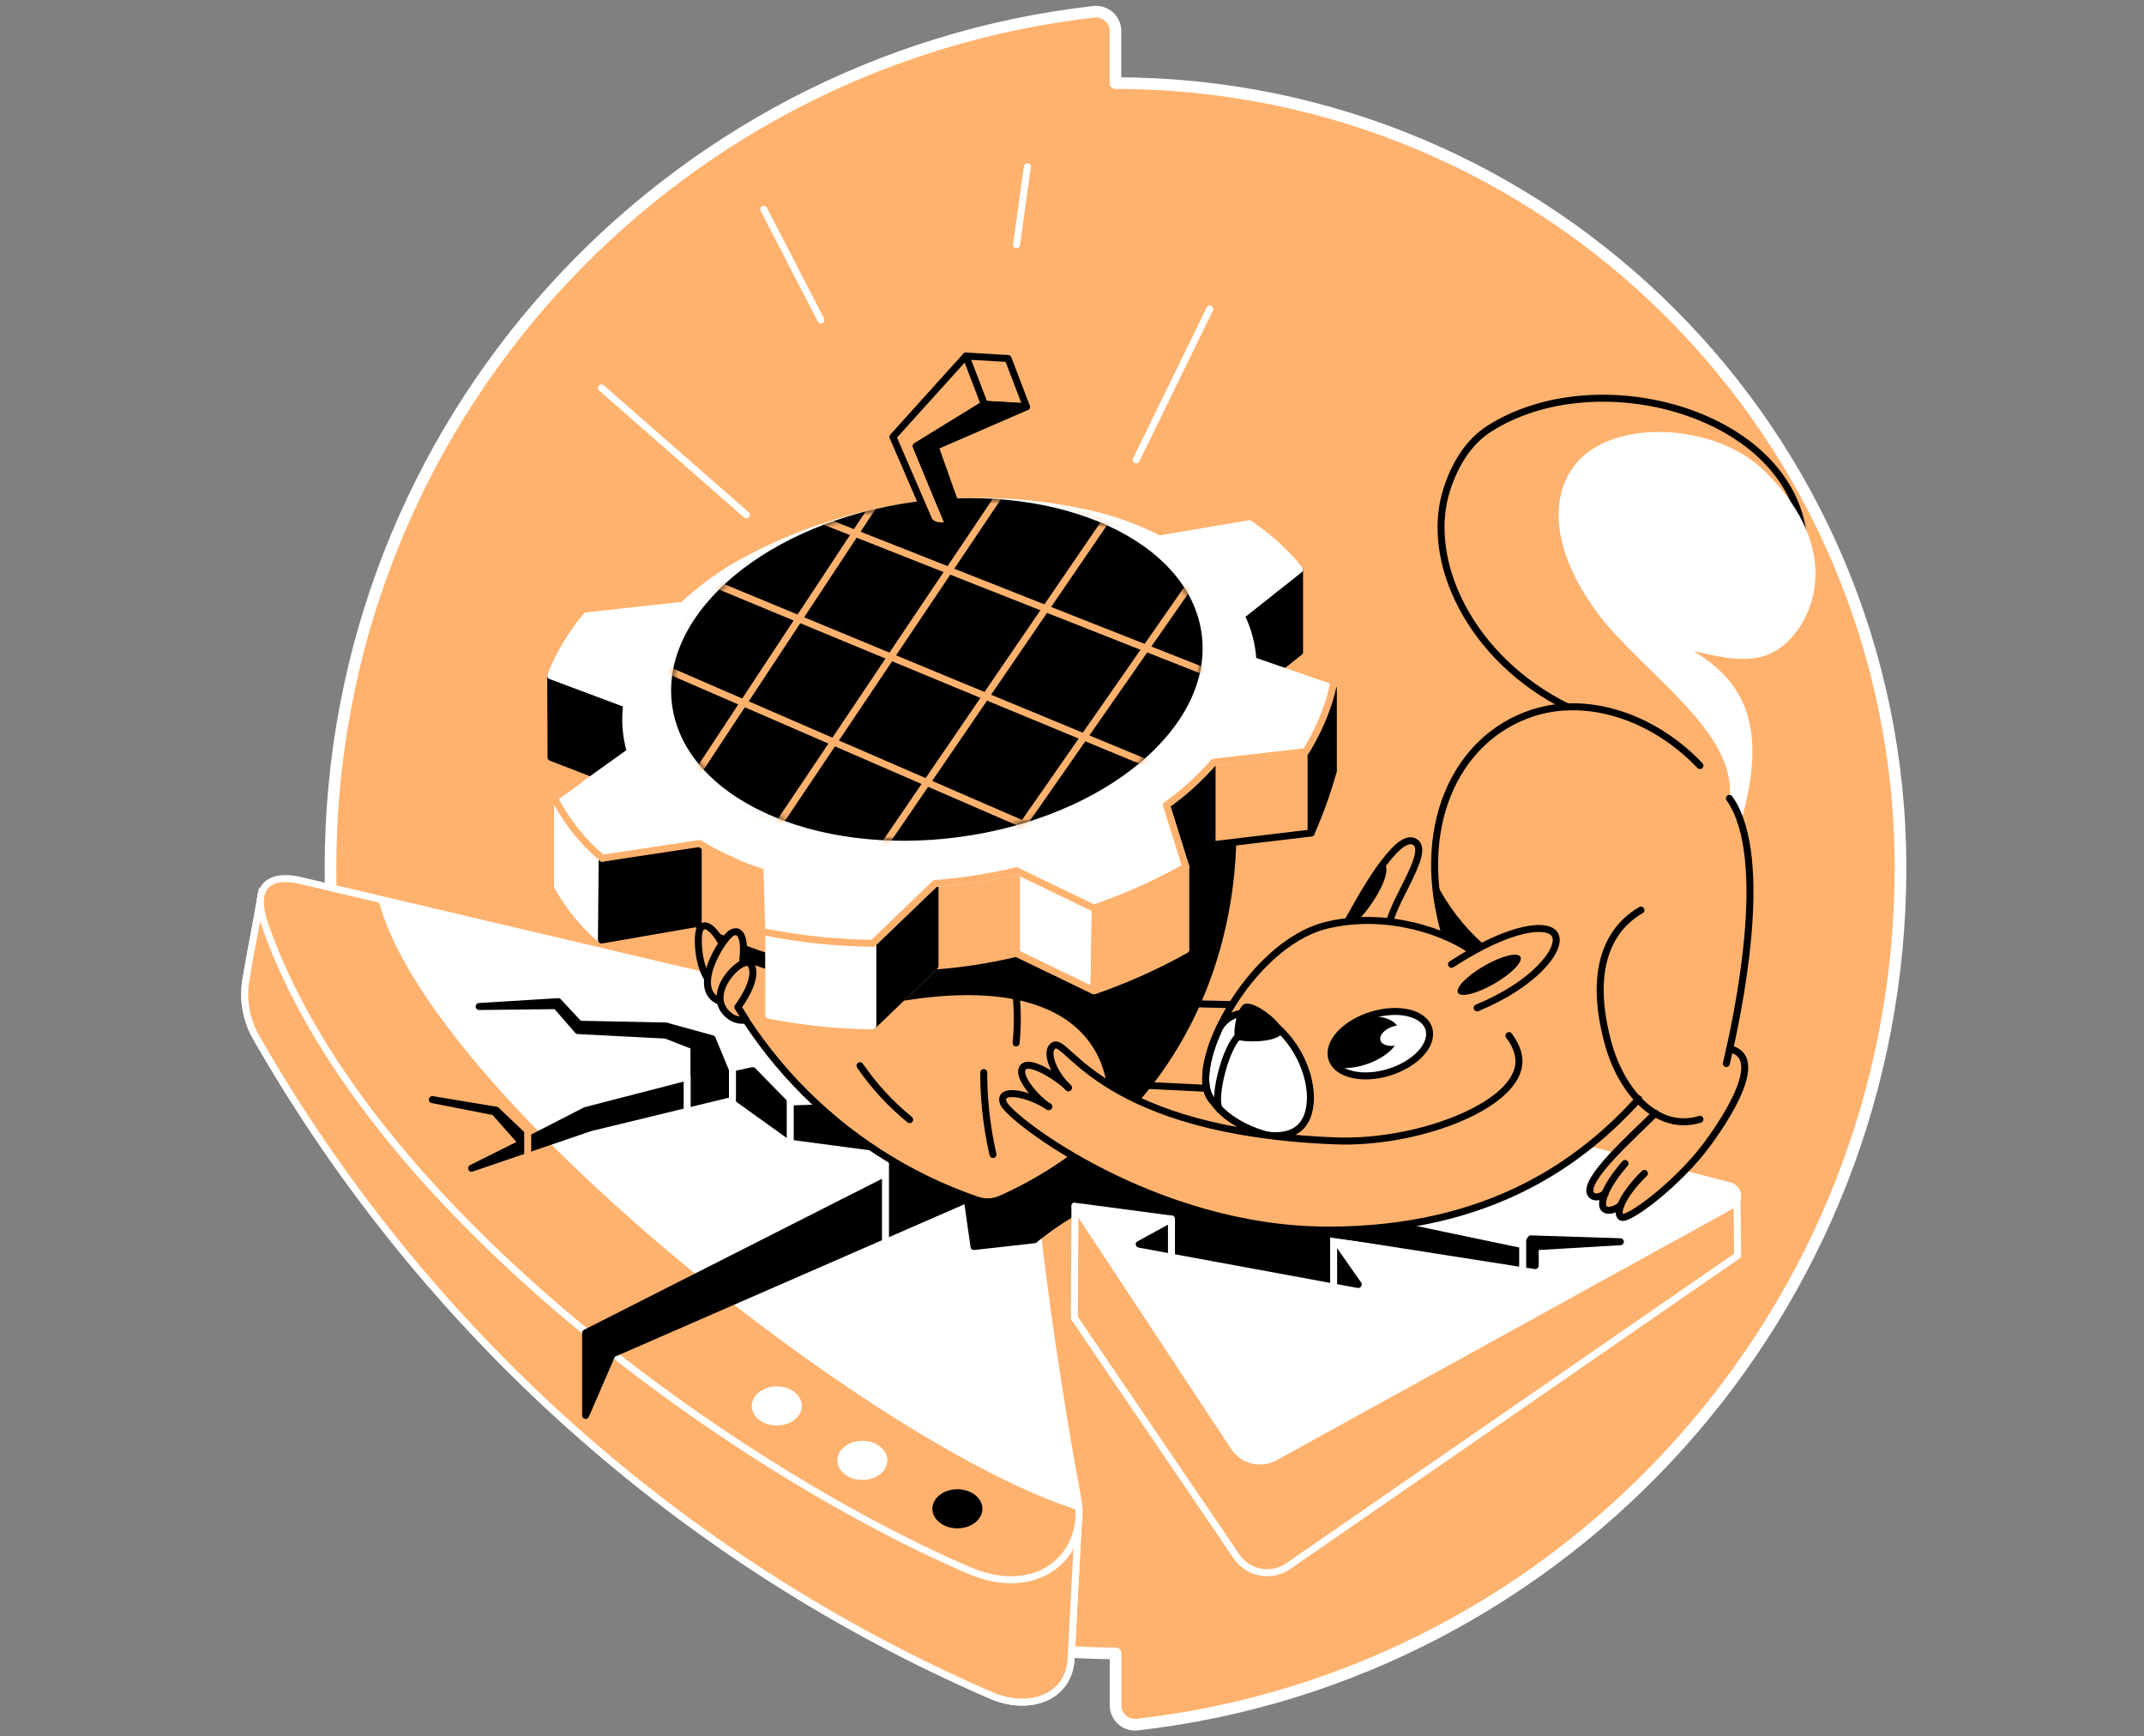
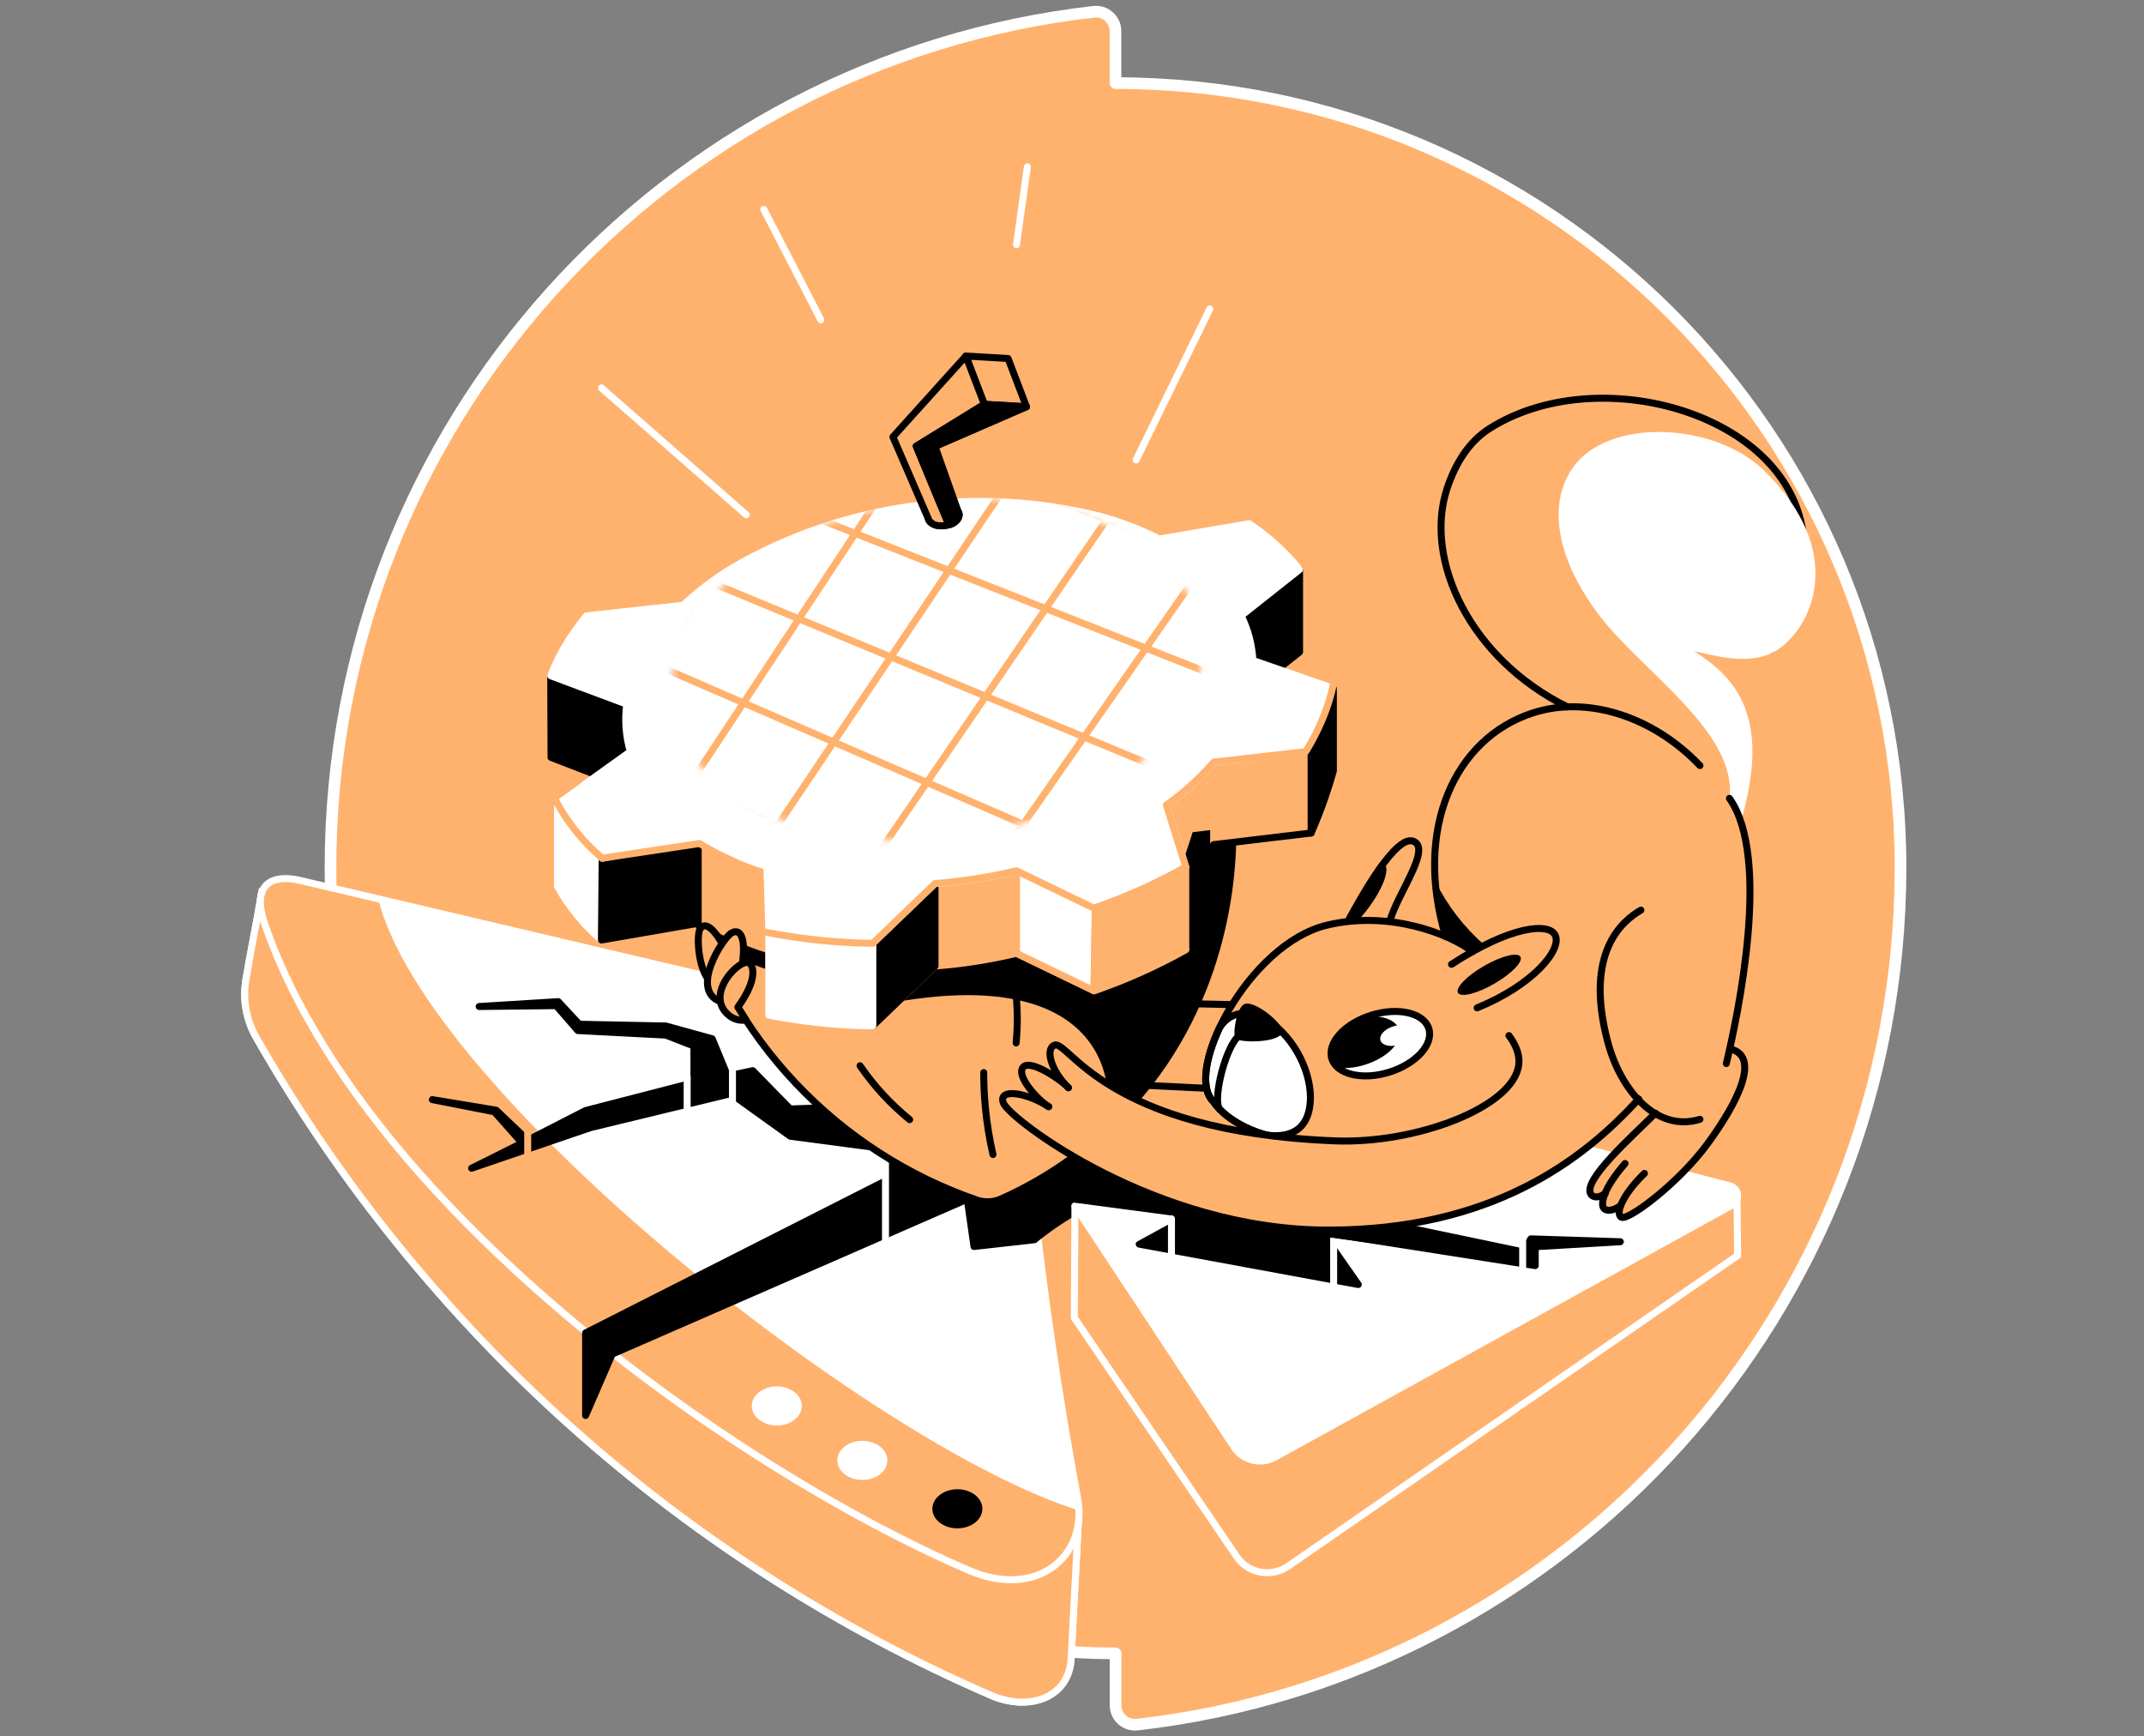
<svg xmlns="http://www.w3.org/2000/svg" width="368" height="298" viewBox="0 0 368 298" fill="none">
  <rect x="0" y="0" width="368" height="298" fill="#808080" stroke="none" />
  <path d="M191.46 14.264V5.343C191.462 4.875 191.365 4.412 191.175 3.984C190.986 3.556 190.709 3.173 190.362 2.859C190.014 2.545 189.605 2.309 189.16 2.164C188.715 2.019 188.245 1.969 187.779 2.018C114.021 10.389 56.726 72.932 56.726 148.938C56.726 213.99 117.074 283.75 191.478 283.75V292.654C191.476 293.122 191.572 293.585 191.761 294.014C191.95 294.442 192.228 294.826 192.575 295.14C192.922 295.454 193.332 295.691 193.777 295.836C194.222 295.981 194.693 296.031 195.159 295.982C268.867 287.611 326.13 224.927 326.212 148.995C326.212 74.58 265.864 14.264 191.46 14.264Z" fill="#FFB26E" stroke="white" stroke-width="2" stroke-miterlimit="10" stroke-linejoin="round" />
  <path d="M203.526 172.237L213.372 172.453L212.695 186.184L207.105 186.777L194.986 186.184L203.526 172.237Z" fill="#FFB26E" stroke="black" stroke-width="1.2" stroke-linecap="round" stroke-linejoin="round" />
  <path d="M50.72 157.341L44.872 153.399C44.166 157.722 42.889 163.93 42.19 168.253C41.646 171.628 42.278 175.088 43.979 178.053C72.721 228.331 116.977 267.945 170.12 290.963C176.532 293.748 183.594 291.464 183.855 284.477L185.192 259.219L50.72 157.341Z" stroke="white" stroke-width="1.2" stroke-miterlimit="10" />
  <path d="M44.872 153.399C44.166 157.722 42.889 163.93 42.19 168.253C41.646 171.628 42.278 175.088 43.979 178.053C72.721 228.331 116.977 267.945 170.12 290.963C176.532 293.748 183.594 291.464 183.855 284.477L185.192 259.219" fill="#FFB26E" />
  <path d="M44.872 153.399C44.166 157.722 42.889 163.93 42.19 168.253C41.646 171.628 42.278 175.088 43.979 178.053C72.721 228.331 116.977 267.945 170.12 290.963C176.532 293.748 183.594 291.464 183.855 284.477L185.192 259.219" stroke="white" stroke-width="1.2" stroke-linecap="round" stroke-linejoin="round" />
  <path d="M130.477 169.707L51.45 151.084C46.88 150.025 42.998 151.532 45.451 158.636C61.833 205.997 124.559 251.497 166.322 269.513C177.915 274.514 186.83 267.149 184.949 257.017C183.354 248.462 181.886 239.613 180.545 230.467C178.427 215.959 176.871 202.058 175.756 188.849L130.477 169.707Z" fill="#FFB26E" />
  <path d="M185.185 259.219C185.16 258.48 185.081 257.744 184.949 257.017C183.354 248.462 181.886 239.613 180.544 230.467C178.427 215.959 176.871 202.058 175.755 188.849L130.477 169.707L64.914 154.257C73.045 187.112 150.088 248.279 185.185 259.219Z" fill="white" />
  <path d="M133.332 244.644C135.704 244.644 137.627 243.141 137.627 241.288C137.627 239.434 135.704 237.932 133.332 237.932C130.96 237.932 129.037 239.434 129.037 241.288C129.037 243.141 130.96 244.644 133.332 244.644Z" fill="white" />
  <path d="M148.013 253.989C150.385 253.989 152.308 252.486 152.308 250.633C152.308 248.779 150.385 247.277 148.013 247.277C145.641 247.277 143.718 248.779 143.718 250.633C143.718 252.486 145.641 253.989 148.013 253.989Z" fill="white" />
  <path d="M164.328 262.296C166.7 262.296 168.623 260.794 168.623 258.94C168.623 257.087 166.7 255.584 164.328 255.584C161.956 255.584 160.033 257.087 160.033 258.94C160.033 260.794 161.956 262.296 164.328 262.296Z" fill="black" />
  <path d="M130.477 169.707L51.45 151.084C46.88 150.025 42.998 151.532 45.451 158.636C61.833 205.997 124.559 251.497 166.322 269.513C177.915 274.514 186.83 267.149 184.949 257.017C183.354 248.462 181.886 239.613 180.545 230.467C178.427 215.959 176.871 202.058 175.756 188.849L130.477 169.707Z" stroke="white" stroke-width="1.2" stroke-linecap="round" stroke-linejoin="round" />
  <path d="M177.57 212.758L167.18 213.927L166.019 205.81L105.075 232.394L100.515 242.922V228.756L159.222 199.002L170.331 189.883L175.089 188.514L194.178 203.689C188.126 205.644 182.493 208.714 177.57 212.741V212.758Z" fill="black" stroke="black" stroke-width="1.2" stroke-linecap="round" stroke-linejoin="round" />
  <path d="M80.946 200.495L101.345 193.528L125.452 187.688L135.637 194.997L153.374 197.343L152.255 204.642L164.964 199.334L148.275 189.879L135.637 190.32L129.203 183.746L124.884 184.663L122.24 178.272L114.279 176.081L99.425 175.781L95.822 171.902L82.245 172.738L95.462 172.587L99.181 176.864L114.279 177.644L119.107 179.525V185.789L100.515 190.592L90.577 195.678L85.167 190.532L74.206 188.715L84.857 190.804L89.614 196.168L80.946 200.495Z" fill="black" />
  <path d="M80.946 200.495L101.345 193.528L125.452 187.688L135.637 194.997L153.374 197.343L152.255 204.642L164.964 199.334L148.275 189.879L135.637 190.32L129.203 183.746L124.884 184.663L122.24 178.272L114.279 176.081L99.425 175.781L95.822 171.902L82.245 172.738L95.462 172.587L99.181 176.864L114.279 177.644L119.107 179.525V185.789L100.515 190.592L90.577 195.678L85.167 190.532L74.206 188.715L84.857 190.804L89.614 196.168L80.946 200.495Z" stroke="black" stroke-width="1.2" stroke-linecap="round" stroke-linejoin="round" />
  <path d="M90.577 194.047V198.893" stroke="#FFB26E" stroke-width="1.2" stroke-linecap="round" stroke-linejoin="round" />
  <path d="M117.945 184.794V190.451" stroke="white" stroke-width="1.2" stroke-linecap="round" stroke-linejoin="round" />
-   <path d="M135.637 188.514V196.472" stroke="white" stroke-width="1.2" stroke-linecap="round" stroke-linejoin="round" />
  <path d="M125.724 182.864V189.862" stroke="white" stroke-width="1.2" stroke-linecap="round" stroke-linejoin="round" />
  <path d="M151.987 198.483V214.964" stroke="white" stroke-width="1.2" stroke-linecap="round" stroke-linejoin="round" />
  <path d="M184.504 206.985L211.809 248.321C212.536 249.45 213.665 250.26 214.967 250.587C216.269 250.915 217.646 250.736 218.821 250.086L297.315 206.816C297.631 206.643 297.888 206.379 298.051 206.058C298.215 205.737 298.278 205.375 298.233 205.017C298.188 204.66 298.036 204.325 297.797 204.055C297.559 203.785 297.244 203.594 296.895 203.505L237.441 188.26L213.372 199.733L233.135 220.441L195.536 213.521L202.704 208.227L184.504 206.985Z" fill="white" stroke="white" stroke-width="1.2" stroke-linecap="round" stroke-linejoin="round" />
  <path d="M184.296 205.651L202.7 208.213L195.536 213.521L233.29 220.678L228.332 212.384L263.51 217.205V213.962L279.088 213.108L263.041 212.593L261.47 214.654L227.185 207.475L202.707 192.727L180.975 193.934L184.296 205.651Z" fill="black" />
  <path d="M184.504 206.985L184.402 226.169L212.257 267.142C212.728 267.831 213.331 268.421 214.031 268.878C214.731 269.334 215.513 269.648 216.335 269.801C217.156 269.955 217.999 269.945 218.816 269.772C219.634 269.599 220.409 269.266 221.097 268.793L298.247 215.476L298.138 204.641" stroke="white" stroke-width="1.2" stroke-linecap="round" stroke-linejoin="round" />
  <path d="M183.318 205.651L202.7 208.213L195.536 213.521L233.135 220.448L226.846 211.453L263.51 217.205V213.962L278.11 213.108L262.762 212.614L261.354 214.834L226.208 207.475L201.73 192.727L179.998 193.934L183.318 205.651Z" stroke="black" stroke-width="1.2" stroke-linecap="round" stroke-linejoin="round" />
  <path d="M261.354 210.394V219.513" stroke="white" stroke-width="1.2" stroke-linecap="round" stroke-linejoin="round" />
  <path d="M201.073 218.811V209.169L192.903 213.63" stroke="white" stroke-width="1.2" stroke-linecap="round" stroke-linejoin="round" />
  <path d="M228.911 217.226V222.612V212.585" stroke="white" stroke-width="1.2" stroke-miterlimit="10" />
  <path d="M228.784 212.677L228.332 212.384V212.896L228.784 212.677Z" fill="white" />
  <path d="M118.305 153.71C121.705 165.751 127.968 176.791 136.561 185.887C145.154 194.982 155.82 201.862 167.649 205.94C169 206.415 170.481 206.355 171.789 205.771C180.358 201.963 188.032 196.399 194.315 189.438C210.902 170.956 211.636 148.892 211.608 142.604L118.305 153.71Z" fill="#FFB26E" />
  <path d="M118.305 153.71C121.705 165.751 127.968 176.791 136.561 185.887C145.154 194.982 155.82 201.862 167.649 205.94C169 206.415 170.481 206.355 171.789 205.771C180.358 201.963 188.032 196.399 194.315 189.438C210.902 170.956 211.636 148.892 211.608 142.604L118.305 153.71Z" stroke="black" stroke-width="1.2" stroke-linecap="round" stroke-linejoin="round" />
  <path d="M121.115 161.83C122.091 162.357 123.121 162.877 124.206 163.39C126.951 164.687 129.781 165.797 132.676 166.711C139.918 168.959 146.891 169.654 154.133 171.902C187.783 166.157 192.247 184.007 189.554 194.217C191.226 192.709 192.818 191.114 194.322 189.438C210.909 170.956 211.643 148.892 211.615 142.604L118.305 153.71C119.092 156.466 120.03 159.177 121.115 161.83V161.83Z" fill="black" />
  <path d="M147.618 182.902C149.999 186.378 152.868 189.494 156.137 192.152" stroke="black" stroke-width="1.2" stroke-linecap="round" stroke-linejoin="round" />
  <path d="M168.849 184.074C168.849 185.934 168.927 187.956 169.135 190.126C169.395 192.822 169.83 195.498 170.437 198.137" stroke="black" stroke-width="1.2" stroke-linecap="round" stroke-linejoin="round" />
  <path d="M173.991 167.681C174.309 169.508 174.505 171.355 174.577 173.208C174.654 175.136 174.598 177.068 174.411 178.989" stroke="black" stroke-width="1.2" stroke-linecap="round" stroke-linejoin="round" />
  <path d="M188.965 102.816C192.425 103.763 195.782 105.056 198.984 106.674L214.431 104.052C214.431 104.052 203.378 150.036 200.202 152.319L203.53 162.966L203.335 163.076C198.442 165.822 193.311 168.121 188.005 169.947L187.776 170.028L174.474 163.602C169.878 164.698 165.201 165.428 160.489 165.786L149.813 176.052H149.563C146.468 175.999 143.482 175.826 140.69 175.537C138.418 175.304 134.158 174.598 132.574 174.33C132.402 174.302 132.246 174.213 132.134 174.079C132.022 173.946 131.961 173.777 131.963 173.603V163.016C128.296 161.872 124.764 160.333 121.429 158.428L119.841 157.517L103.504 161.279C103.417 161.296 103.327 161.291 103.241 161.268C103.156 161.244 103.077 161.201 103.01 161.142C100.199 158.707 97.814 155.821 95.952 152.601C95.893 152.497 95.869 152.376 95.884 152.256C95.898 152.137 95.951 152.026 96.033 151.938L96.287 151.666L108.18 143.154C107.403 140.514 107.192 137.74 107.563 135.012L104.867 129.659L100.847 126.648C101.553 124.884 96.107 126.504 97.071 124.884C98.107 123.168 99.265 121.529 100.536 119.978L100.646 119.844L117.233 118.03C119.896 115.546 122.811 113.347 125.932 111.47C145.021 100.506 167.628 97.402 188.965 102.816V102.816Z" fill="#FFB26E" stroke="#FFB26E" stroke-width="1.2" stroke-linecap="round" stroke-linejoin="round" />
  <path d="M94.526 115.969L94.583 129.987L107.581 135.012L112.324 125.353L107.581 120.854L94.526 115.969Z" fill="black" stroke="black" stroke-width="1.2" stroke-linecap="round" stroke-linejoin="round" />
  <path d="M95.695 137.945V152.107C97.632 155.609 100.184 158.733 103.229 161.329C103.274 156.649 103.318 151.969 103.363 147.287L95.695 137.945Z" fill="white" stroke="white" stroke-width="1.2" stroke-linecap="round" stroke-linejoin="round" />
  <path d="M149.813 161.89V176.049L160.489 165.786V151.627L149.813 161.89Z" fill="black" stroke="black" stroke-width="1.2" stroke-linecap="round" stroke-linejoin="round" />
  <path d="M174.471 149.439V163.602L187.776 170.028L188.005 155.788L174.471 149.439Z" fill="white" stroke="#FFB26E" stroke-width="1.2" stroke-linecap="round" stroke-linejoin="round" />
  <path d="M223.06 97.735V111.897L213.03 119.837L212.183 104.426L223.06 97.735Z" fill="black" stroke="black" stroke-width="1.2" stroke-linecap="round" stroke-linejoin="round" />
  <path d="M103.36 147.287L103.229 161.329L119.841 158.449V144.29L103.36 147.287Z" fill="black" stroke="black" stroke-width="1.2" stroke-linecap="round" stroke-linejoin="round" />
  <path d="M131.967 160.058V174.217C134.624 174.743 137.539 175.202 140.69 175.53C143.962 175.883 147.015 176.024 149.813 176.052V161.89C143.815 161.948 137.828 161.334 131.967 160.058V160.058Z" fill="white" stroke="white" stroke-width="1.2" stroke-linecap="round" stroke-linejoin="round" />
  <path d="M208.312 130.799V144.583L225.039 142.964V128.805L208.312 130.799Z" fill="#FFB26E" stroke="#FFB26E" stroke-width="1.2" stroke-linecap="round" stroke-linejoin="round" />
  <path d="M225.039 142.964L208.312 144.957" stroke="black" stroke-width="1.2" stroke-linecap="round" stroke-linejoin="round" />
-   <path d="M208.04 131.229V145.392C207.103 146.434 206.107 147.423 205.058 148.352C203.534 149.787 201.911 151.112 200.202 152.319V138.157C201.68 137.106 203.094 135.968 204.437 134.748C205.712 133.654 206.916 132.479 208.04 131.229V131.229Z" fill="black" stroke="black" stroke-width="1.2" stroke-linecap="round" stroke-linejoin="round" />
  <path d="M188.965 88.651C192.426 89.597 195.782 90.89 198.984 92.508L214.431 89.882L214.572 89.978C217.722 92.109 220.549 94.683 222.964 97.622L223.06 97.738L213.033 105.679C214.216 108.073 214.903 110.681 215.052 113.347L228.861 118.15L228.837 118.295C228.561 120.062 228.12 121.799 227.52 123.483C226.866 125.273 226.063 127.006 225.121 128.664L225.039 128.805L208.319 130.799C205.92 133.571 203.194 136.043 200.202 138.16L203.53 148.808L203.336 148.917C198.44 151.66 193.31 153.959 188.005 155.788L187.776 155.869L174.475 149.443C169.878 150.539 165.201 151.27 160.489 151.627L149.813 161.89H149.563C146.468 161.837 143.482 161.661 140.69 161.375C137.899 161.089 135.086 160.669 132.196 160.108L131.967 160.062L131.642 148.695C127.943 147.56 124.39 145.997 121.055 144.036L103.363 147.283L103.229 147.167C100.224 144.603 97.698 141.526 95.769 138.079L95.695 137.942L108.198 128.992C107.421 126.352 107.21 123.577 107.58 120.85L94.523 115.969L94.579 115.825C95.274 114.062 96.112 112.359 97.085 110.732C98.121 109.016 99.279 107.377 100.551 105.827L100.66 105.693L117.247 103.879C119.91 101.395 122.825 99.196 125.946 97.318C145.029 86.351 167.632 83.241 188.969 88.647L188.965 88.651Z" fill="white" stroke="white" stroke-width="1.2" stroke-linecap="round" stroke-linejoin="round" />
  <path d="M126.091 147.879C123.997 147.013 121.982 145.969 120.066 144.76L103.363 147.283L103.229 147.167C100.224 144.603 97.698 141.526 95.769 138.079L95.14 136.953L99.403 133.89" stroke="#FFB26E" stroke-width="1.2" stroke-linecap="round" stroke-linejoin="round" />
-   <path d="M164.673 143.648C189.774 140.272 208.39 124.662 206.254 108.781C204.118 92.901 182.039 82.764 156.939 86.14C131.839 89.516 113.223 105.126 115.358 121.006C117.494 136.887 139.573 147.023 164.673 143.648Z" fill="black" />
  <path d="M228.861 118.15V132.309C228.459 133.721 228 135.217 227.475 136.749C226.702 138.99 225.879 141.061 225.039 142.967V128.805C226.972 125.525 228.269 121.911 228.861 118.15Z" fill="black" stroke="black" stroke-width="1.2" stroke-linecap="round" stroke-linejoin="round" />
  <path d="M229.006 116.612C227.947 123.176 224.108 128.999 224.108 128.999L208.319 130.799C205.92 133.571 203.194 136.043 200.202 138.16L203.53 148.808L203.336 148.917C198.44 151.66 193.31 153.96 188.005 155.788L187.776 155.869L174.475 149.443C169.878 150.539 165.201 151.27 160.489 151.627L149.813 161.89H149.563C146.468 161.837 143.482 161.661 140.69 161.375C137.899 161.089 133.985 160.5 131.102 159.935" stroke="#FFB26E" stroke-width="1.2" stroke-linecap="round" stroke-linejoin="round" />
  <path d="M203.53 148.808V162.966C201.349 164.177 198.966 165.391 196.383 166.57C193.359 167.946 190.472 169.086 187.776 170.028L188.005 155.788C190.521 154.92 193.228 153.868 196.073 152.584C198.79 151.352 201.289 150.071 203.53 148.808Z" fill="#FFB26E" stroke="#FFB26E" stroke-width="1.2" stroke-linecap="round" stroke-linejoin="round" />
  <mask id="mask0" mask-type="alpha" maskUnits="userSpaceOnUse" x="111" y="80" width="100" height="70">
    <path d="M164.673 143.648C189.773 140.272 208.39 124.662 206.254 108.781C204.118 92.901 182.039 82.764 156.939 86.14C131.839 89.516 113.222 105.126 115.358 121.006C117.494 136.887 139.573 147.023 164.673 143.648Z" fill="black" />
  </mask>
  <g mask="url(#mask0)">
    <path d="M104.965 57.224L252.019 112.412" stroke="#FFB26E" stroke-width="1.2" stroke-linecap="round" stroke-linejoin="round" />
    <path d="M96.065 71.517L240.306 128.455" stroke="#FFB26E" stroke-width="1.2" stroke-linecap="round" stroke-linejoin="round" />
    <path d="M87.309 85.577L228.819 144.195" stroke="#FFB26E" stroke-width="1.2" stroke-linecap="round" stroke-linejoin="round" />
    <path d="M78.698 99.411L217.54 159.642" stroke="#FFB26E" stroke-width="1.2" stroke-linecap="round" stroke-linejoin="round" />
    <path d="M70.221 113.023L206.473 174.803" stroke="#FFB26E" stroke-width="1.2" stroke-linecap="round" stroke-linejoin="round" />
    <path d="M253.254 63.696L157.641 198.314" stroke="#FFB26E" stroke-width="1.2" stroke-linecap="round" stroke-linejoin="round" />
    <path d="M234.187 57.422L141.608 190.289" stroke="#FFB26E" stroke-width="1.2" stroke-linecap="round" stroke-linejoin="round" />
    <path d="M215.793 51.369L126.101 182.525" stroke="#FFB26E" stroke-width="1.2" stroke-linecap="round" stroke-linejoin="round" />
    <path d="M198.035 45.525L111.088 175.011" stroke="#FFB26E" stroke-width="1.2" stroke-linecap="round" stroke-linejoin="round" />
    <path d="M180.88 39.879L96.549 167.734" stroke="#FFB26E" stroke-width="1.2" stroke-linecap="round" stroke-linejoin="round" />
    <path d="M164.3 34.423L82.46 160.683" stroke="#FFB26E" stroke-width="1.2" stroke-linecap="round" stroke-linejoin="round" />
    <path d="M148.264 29.147L68.806 153.847" stroke="#FFB26E" stroke-width="1.2" stroke-linecap="round" stroke-linejoin="round" />
  </g>
  <path d="M176.19 69.812L168.941 69.392L165.779 61.102L173.028 61.526L176.19 69.812Z" fill="#FFB26E" stroke="black" stroke-width="1.2" stroke-linecap="round" stroke-linejoin="round" />
  <path d="M162.19 90.205C163.653 90.008 164.741 89.127 164.621 88.237C164.501 87.346 163.219 86.784 161.757 86.98C160.294 87.177 159.206 88.058 159.326 88.949C159.446 89.839 160.728 90.402 162.19 90.205Z" fill="black" stroke="black" stroke-width="1.2" stroke-miterlimit="10" />
  <path d="M162.793 86.971C162.395 86.931 161.994 86.947 161.6 87.02L157.277 76.571L168.959 69.392L165.782 61.106L153.265 74.979L159.349 89.053C159.379 89.168 159.427 89.277 159.49 89.378V89.378C159.691 89.63 159.944 89.836 160.232 89.981C160.521 90.126 160.837 90.207 161.159 90.218C162.571 90.373 164.053 89.769 164.498 88.873C164.942 87.977 164.177 87.126 162.793 86.971Z" fill="#FFB26E" stroke="black" stroke-width="1.2" stroke-linecap="round" stroke-linejoin="round" />
  <path d="M168.941 69.392L176.19 69.816L160.492 76.634L164.604 88.206C164.572 88.634 164.407 89.042 164.131 89.371C163.801 89.754 163.343 90.005 162.843 90.076C160.984 85.578 159.123 81.078 157.26 76.578L168.941 69.392Z" fill="black" stroke="black" stroke-width="1.2" stroke-linecap="round" stroke-linejoin="round" />
  <path d="M195.014 78.935L207.652 53.035" stroke="white" stroke-width="1.2" stroke-linecap="round" stroke-linejoin="round" />
  <path d="M176.341 28.617L174.471 42.003" stroke="white" stroke-width="1.2" stroke-linecap="round" stroke-linejoin="round" />
  <path d="M140.888 54.895L131.098 35.922" stroke="white" stroke-width="1.2" stroke-linecap="round" stroke-linejoin="round" />
  <path d="M103.229 66.573L128.095 88.351" stroke="white" stroke-width="1.2" stroke-linecap="round" stroke-linejoin="round" />
  <path d="M124.679 163.429C122.914 159.526 120.91 157.828 120.091 159.568C119.428 160.98 119.922 170.635 124.901 169.262" fill="#FFB26E" />
  <path d="M124.679 163.429C122.914 159.526 120.91 157.828 120.091 159.568C119.428 160.98 119.922 170.635 124.901 169.262" stroke="black" stroke-width="1.2" stroke-linecap="round" stroke-linejoin="round" />
  <path d="M127.209 166.527C128.137 161.89 127.425 159.074 125.572 160.111C124.068 160.951 118.305 169.933 123.656 171.902" fill="#FFB26E" />
  <path d="M127.209 166.527C128.137 161.89 127.425 159.074 125.572 160.111C124.068 160.951 118.305 169.933 123.656 171.902" stroke="black" stroke-width="1.2" stroke-linecap="round" stroke-linejoin="round" />
  <path d="M126.648 172.844C130.368 167.681 129.09 165.617 128.674 165.306C127.128 164.166 120.709 170.709 125.11 174.253C125.511 174.588 125.981 174.833 126.485 174.971C126.99 175.109 127.519 175.137 128.035 175.054L126.648 172.844Z" fill="#FFB26E" stroke="black" stroke-width="1.2" stroke-linecap="round" stroke-linejoin="round" />
  <path d="M238.4 159.988C237.606 156.356 245.921 146.263 242.819 144.481C241.527 143.74 238.549 144.386 230.248 160.252" stroke="black" stroke-width="1.2" stroke-linecap="round" stroke-linejoin="round" />
  <path d="M237.201 148.55C235.623 150.713 233.64 153.907 231.141 158.573C231.141 158.654 231.113 158.739 231.102 158.816C233.746 157.267 238.291 150.368 237.201 148.55Z" fill="black" stroke="black" stroke-width="1.2" stroke-linecap="round" stroke-linejoin="round" />
  <path d="M217.565 194.841C215.941 194.488 210.778 192.724 208.248 189.036C203.025 183.986 214.279 162.01 227.746 158.781C238.429 156.215 248.755 160.256 252.753 163.305L257.341 171.179L262.395 181.275L261.167 190.285L243.521 199.284L217.565 194.841Z" fill="#FFB26E" />
  <path d="M224.926 188.242C224.866 183.4 221.775 177.21 216.457 174.422C215.303 173.818 211.481 172.975 209.328 176.377C206.776 181.815 206.06 186.911 208.244 189.036C210.775 192.731 215.938 194.495 217.561 194.841C223.398 195.452 224.926 191.997 224.926 188.242Z" fill="white" />
  <path d="M224.926 188.242C224.866 183.4 221.775 177.21 216.457 174.422C215.303 173.818 211.481 172.975 209.328 176.377C206.776 181.815 206.06 186.911 208.244 189.036C210.775 192.731 215.938 194.495 217.561 194.841C223.398 195.452 224.926 191.997 224.926 188.242Z" stroke="black" stroke-width="1.2" stroke-linecap="round" stroke-linejoin="round" />
  <path d="M212.695 177.725C210.39 179.536 208.188 188.312 209.264 190.285" stroke="black" stroke-width="1.2" stroke-linecap="round" stroke-linejoin="round" />
  <path d="M220.13 177.196C219.34 179.056 212.917 178.936 212.141 178.293C211.491 177.753 212.141 173.434 213.372 172.453C214.957 171.175 220.67 175.95 220.13 177.196Z" fill="black" />
  <path d="M217.565 194.841C215.941 194.488 210.778 192.724 208.248 189.036C203.025 183.986 214.279 162.01 227.746 158.781C238.429 156.215 248.755 160.256 252.753 163.305" stroke="black" stroke-width="1.2" stroke-linecap="round" stroke-linejoin="round" />
  <path d="M249.14 165.497C259.445 158.791 265.868 158.357 266.926 160.478C268.154 162.949 263.2 169.012 253.537 172.971" stroke="black" stroke-width="1.2" stroke-linecap="round" stroke-linejoin="round" />
  <path d="M256.491 168.819C259.449 167.111 261.454 165.043 260.968 164.201C260.481 163.359 257.688 164.061 254.73 165.769C251.771 167.478 249.766 169.545 250.252 170.388C250.739 171.23 253.532 170.528 256.491 168.819Z" fill="black" />
  <path d="M183.382 186.678C180.393 183.756 179.369 180.033 180.982 179.373C183.392 178.389 189.505 194.195 229.098 195.794C243.066 196.359 259.872 189.985 260.683 182.698C260.902 180.746 259.942 178.989 258.996 177.725L266.534 180.287L281.65 188.27C271.768 199.284 255.862 211.096 228.007 211.11C198.243 211.11 173.384 192.106 172.248 189.329C171.189 186.76 176.048 187.398 180.012 189.922" fill="#FFB26E" />
  <path d="M180.001 189.922C178.353 188.997 174.355 184.759 175.583 183.185C176.811 181.611 182.443 185.556 183.382 186.678" fill="#FFB26E" />
  <path d="M258.996 177.725C259.942 178.989 260.902 180.746 260.683 182.698C259.872 189.985 243.066 196.359 229.098 195.794C189.505 194.22 183.392 178.389 180.982 179.373C179.369 180.033 180.393 183.756 183.382 186.678" stroke="black" stroke-width="1.2" stroke-linecap="round" stroke-linejoin="round" />
  <path d="M180.001 189.922C176.055 187.398 171.199 186.745 172.237 189.329C173.38 192.106 198.239 211.124 227.997 211.11C255.838 211.11 271.592 199.284 281.268 188.605" stroke="black" stroke-width="1.2" stroke-linecap="round" stroke-linejoin="round" />
  <path d="M180.001 189.922C178.353 188.997 174.355 184.759 175.583 183.185C176.811 181.611 182.443 185.556 183.382 186.678" stroke="black" stroke-width="1.2" stroke-linecap="round" stroke-linejoin="round" />
  <path d="M238.438 184.012C243.035 182.589 246.083 179.243 245.246 176.54C244.409 173.836 240.004 172.798 235.407 174.221C230.81 175.645 227.762 178.99 228.599 181.693C229.436 184.397 233.841 185.435 238.438 184.012Z" fill="white" />
  <path d="M238.438 184.012C243.035 182.589 246.083 179.243 245.246 176.54C244.409 173.836 240.004 172.798 235.407 174.221C230.81 175.645 227.762 178.99 228.599 181.693C229.436 184.397 233.841 185.435 238.438 184.012Z" stroke="black" stroke-width="1.2" stroke-linecap="round" stroke-linejoin="round" />
  <path d="M234.723 174.457C230.513 175.989 227.803 179.13 228.597 181.695C228.8 182.311 229.178 182.856 229.684 183.262C231.233 183.391 232.792 183.212 234.272 182.736C238.154 181.529 240.8 178.819 240.137 176.684C239.643 175.082 237.441 174.26 234.723 174.457Z" fill="black" />
  <path d="M240.117 179.3C241.6 178.841 242.582 177.763 242.313 176.891C242.043 176.02 240.623 175.686 239.141 176.144C237.659 176.603 236.676 177.681 236.946 178.553C237.215 179.424 238.635 179.759 240.117 179.3Z" fill="white" />
  <path d="M248.137 160.722C242.597 142.311 249.662 126.73 263.065 122.364C272.481 119.294 283.799 122.999 291.778 131.384" stroke="black" stroke-width="1.2" stroke-linecap="round" stroke-linejoin="round" />
  <path d="M269.019 121.316C252.432 113.125 244.315 96.21 248.374 83.855C249.785 79.588 252.086 75.829 255.623 73.574C273.879 61.928 306.173 70.585 309.417 91.061C310.147 95.67 310.98 106.631 303.939 111.491" stroke="black" stroke-width="1.2" stroke-linecap="round" stroke-linejoin="round" />
  <path d="M275.548 204.779C274.359 205.707 273.36 205.485 273.028 204.892C271.712 202.492 279.875 195.258 284.148 191.033L289.816 187.688L296.846 186.184C302.298 189.922 280.259 209.985 278.297 208.901C277.136 208.262 278.678 204.811 282.253 201.381" fill="#FFB26E" />
  <path d="M278.195 206.897C277.002 207.825 275.858 207.927 275.371 207.461C274.627 206.755 275.153 204.049 278.943 199.697L283.086 200.795L281.085 205.326" fill="#FFB26E" />
  <path d="M282.253 201.381C278.678 204.811 277.136 208.262 278.297 208.901C279.458 209.54 288.126 203.06 293.073 196.309C298.339 189.128 302.281 181.169 296.892 180.001" stroke="black" stroke-width="1.2" stroke-linecap="round" stroke-linejoin="round" />
  <path d="M278.925 199.68C275.135 204.049 274.609 206.762 275.354 207.444C275.851 207.909 276.995 207.796 278.177 206.879" stroke="black" stroke-width="1.2" stroke-linecap="round" stroke-linejoin="round" />
  <path d="M284.148 191.044C279.875 195.279 271.712 202.503 273.028 204.903C273.36 205.503 274.359 205.718 275.548 204.79" stroke="black" stroke-width="1.2" stroke-linecap="round" stroke-linejoin="round" />
  <path d="M281.65 156.194C278.604 157.959 271.807 163.305 275.971 178.872C278.226 187.307 284.441 194.358 291.778 192.096" stroke="black" stroke-width="1.2" stroke-linecap="round" stroke-linejoin="round" />
  <path d="M248.137 160.722C247.673 159.201 247.292 157.657 246.994 156.095C246.688 154.477 246.47 152.843 246.341 151.2C248.41 155.393 251.288 159.134 254.811 162.208L252.743 163.305C252.164 162.881 251.565 162.487 250.947 162.123C250.045 161.589 249.106 161.121 248.137 160.722V160.722Z" fill="black" />
  <path d="M290.787 111.766C297.492 116.051 304.243 122.53 298.798 141.008C297.566 139.678 298.092 138.347 296.846 137.017C298.258 125.547 281.611 115.168 274.232 105.255C267.096 95.621 265.617 86.494 269.951 80.283C276 71.612 294.273 72.424 302.807 80.774C317.145 94.812 311.022 107.704 305.002 111.576C300.365 114.572 293.43 112.229 290.787 111.766Z" fill="white" />
  <path d="M296.309 182.525C298.247 174.429 304.073 147.234 296.846 137.017" stroke="black" stroke-width="1.2" stroke-linecap="round" stroke-linejoin="round" />
</svg>